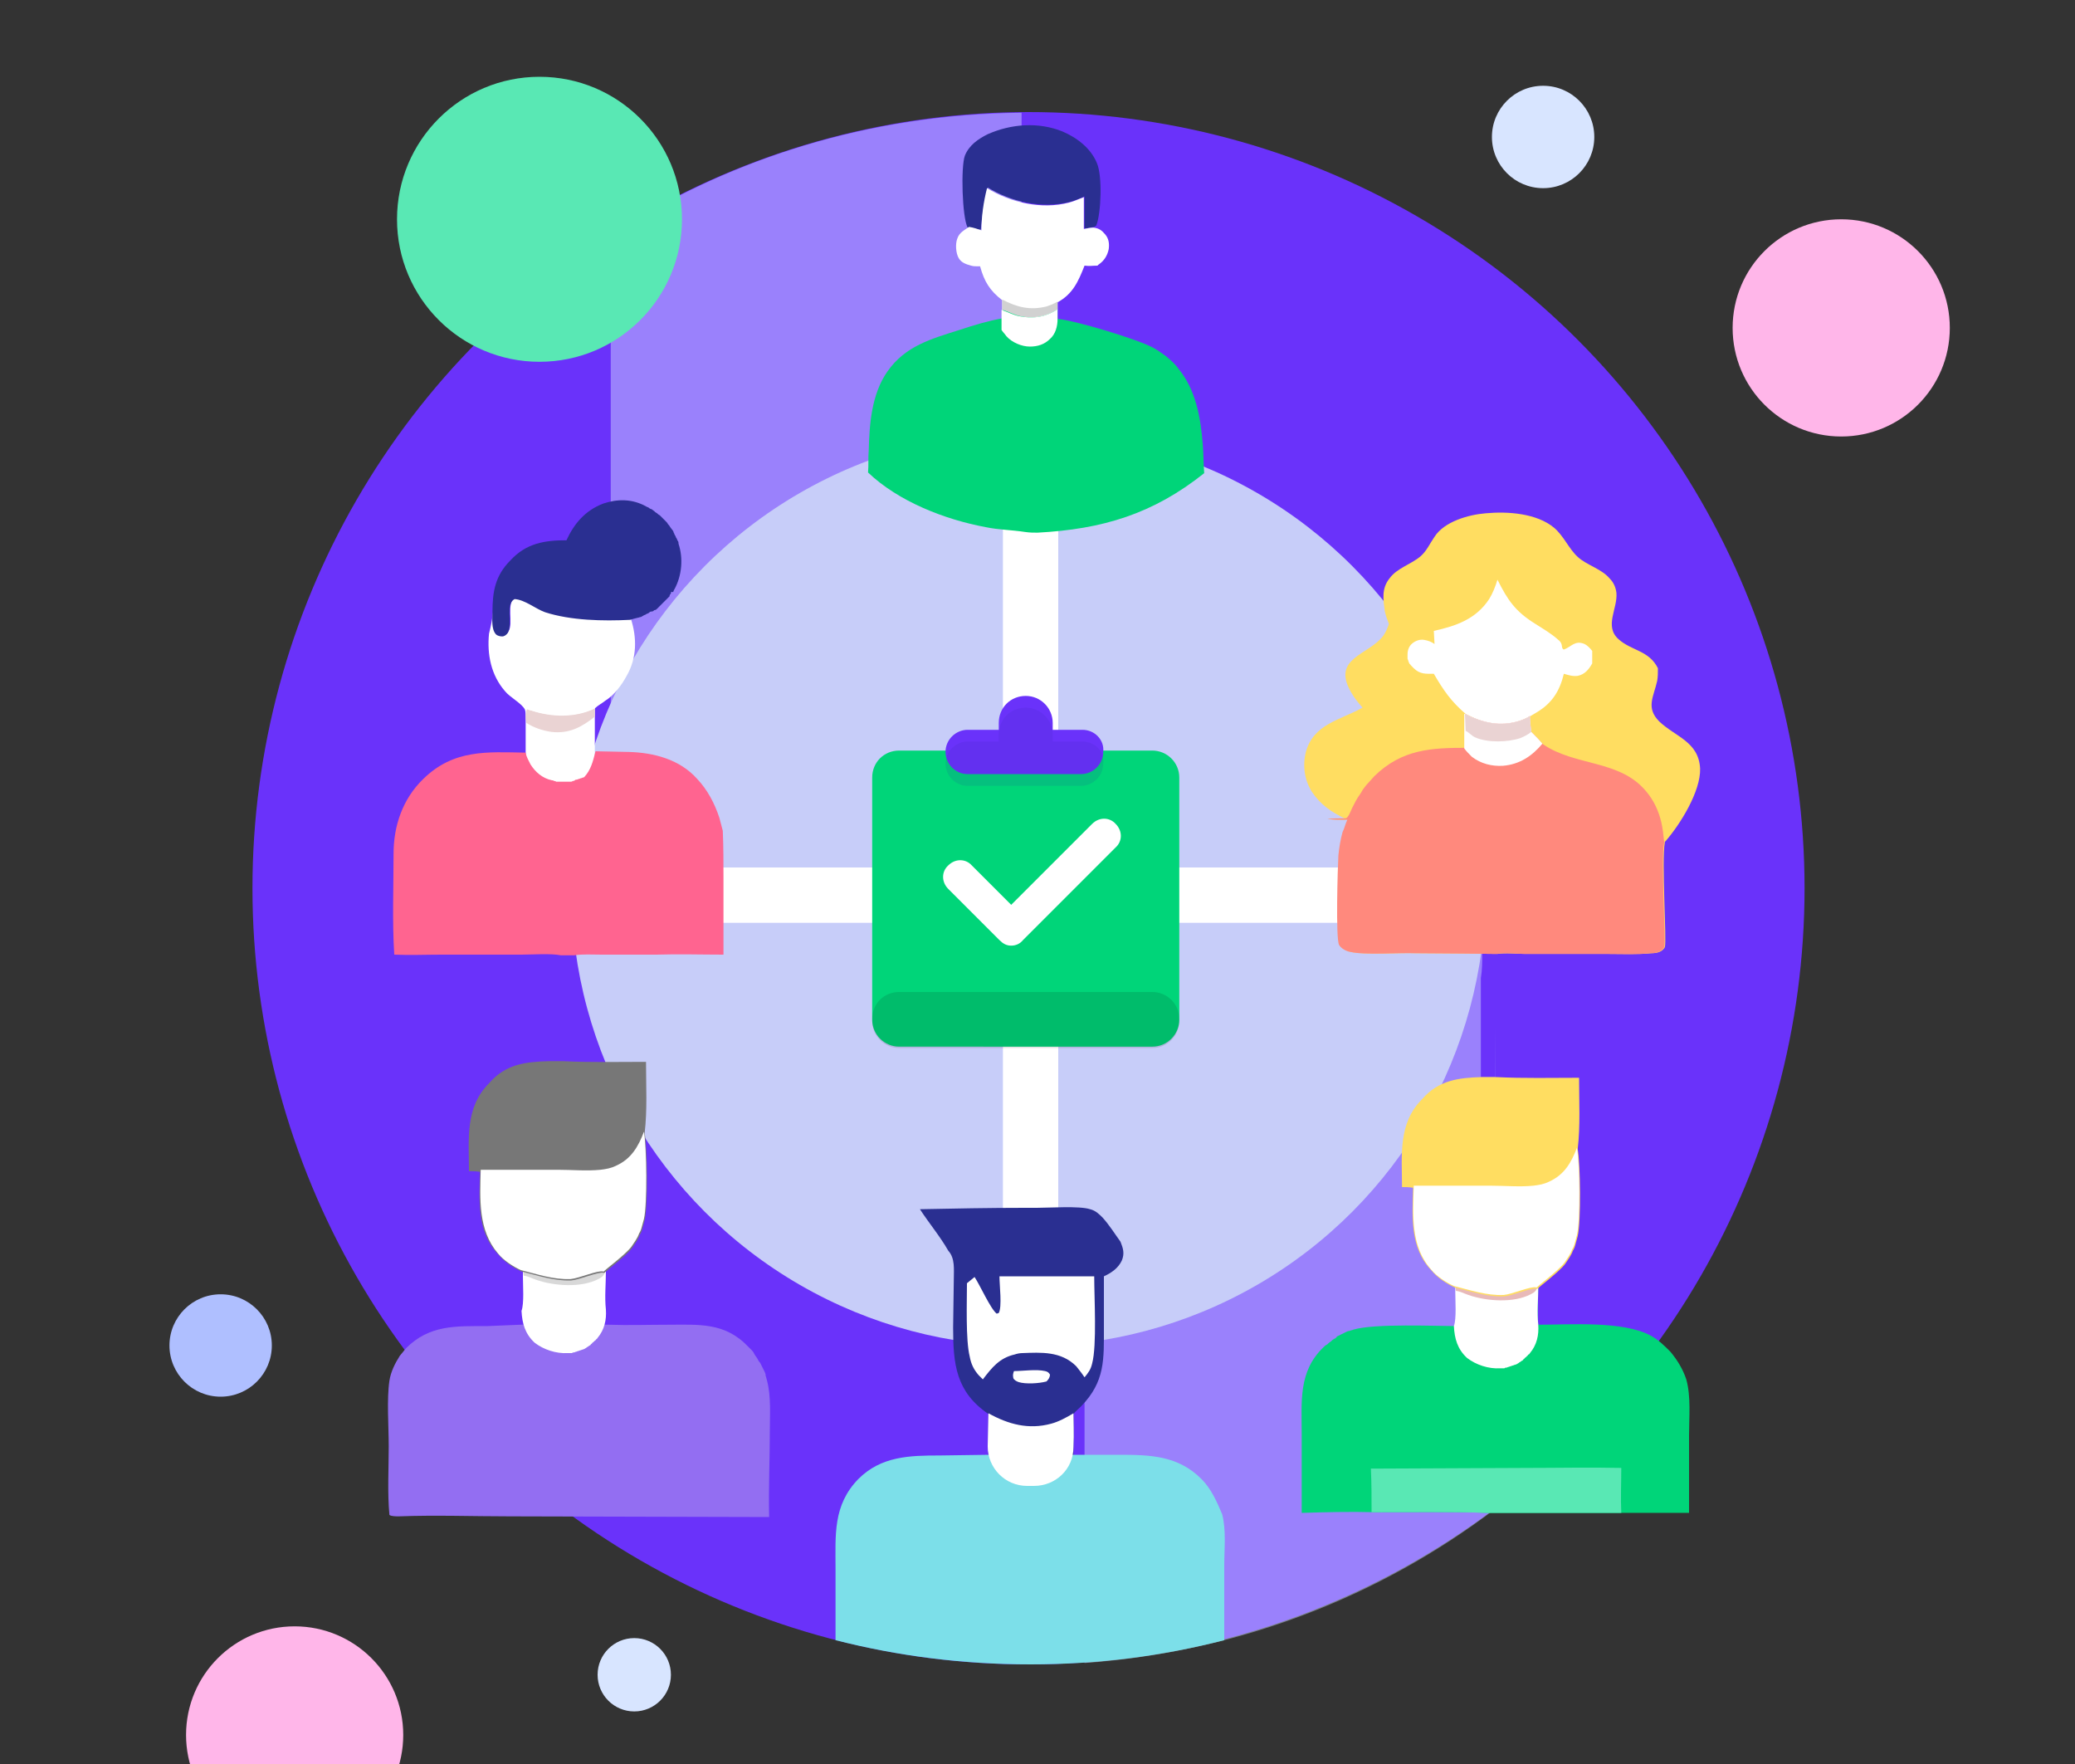
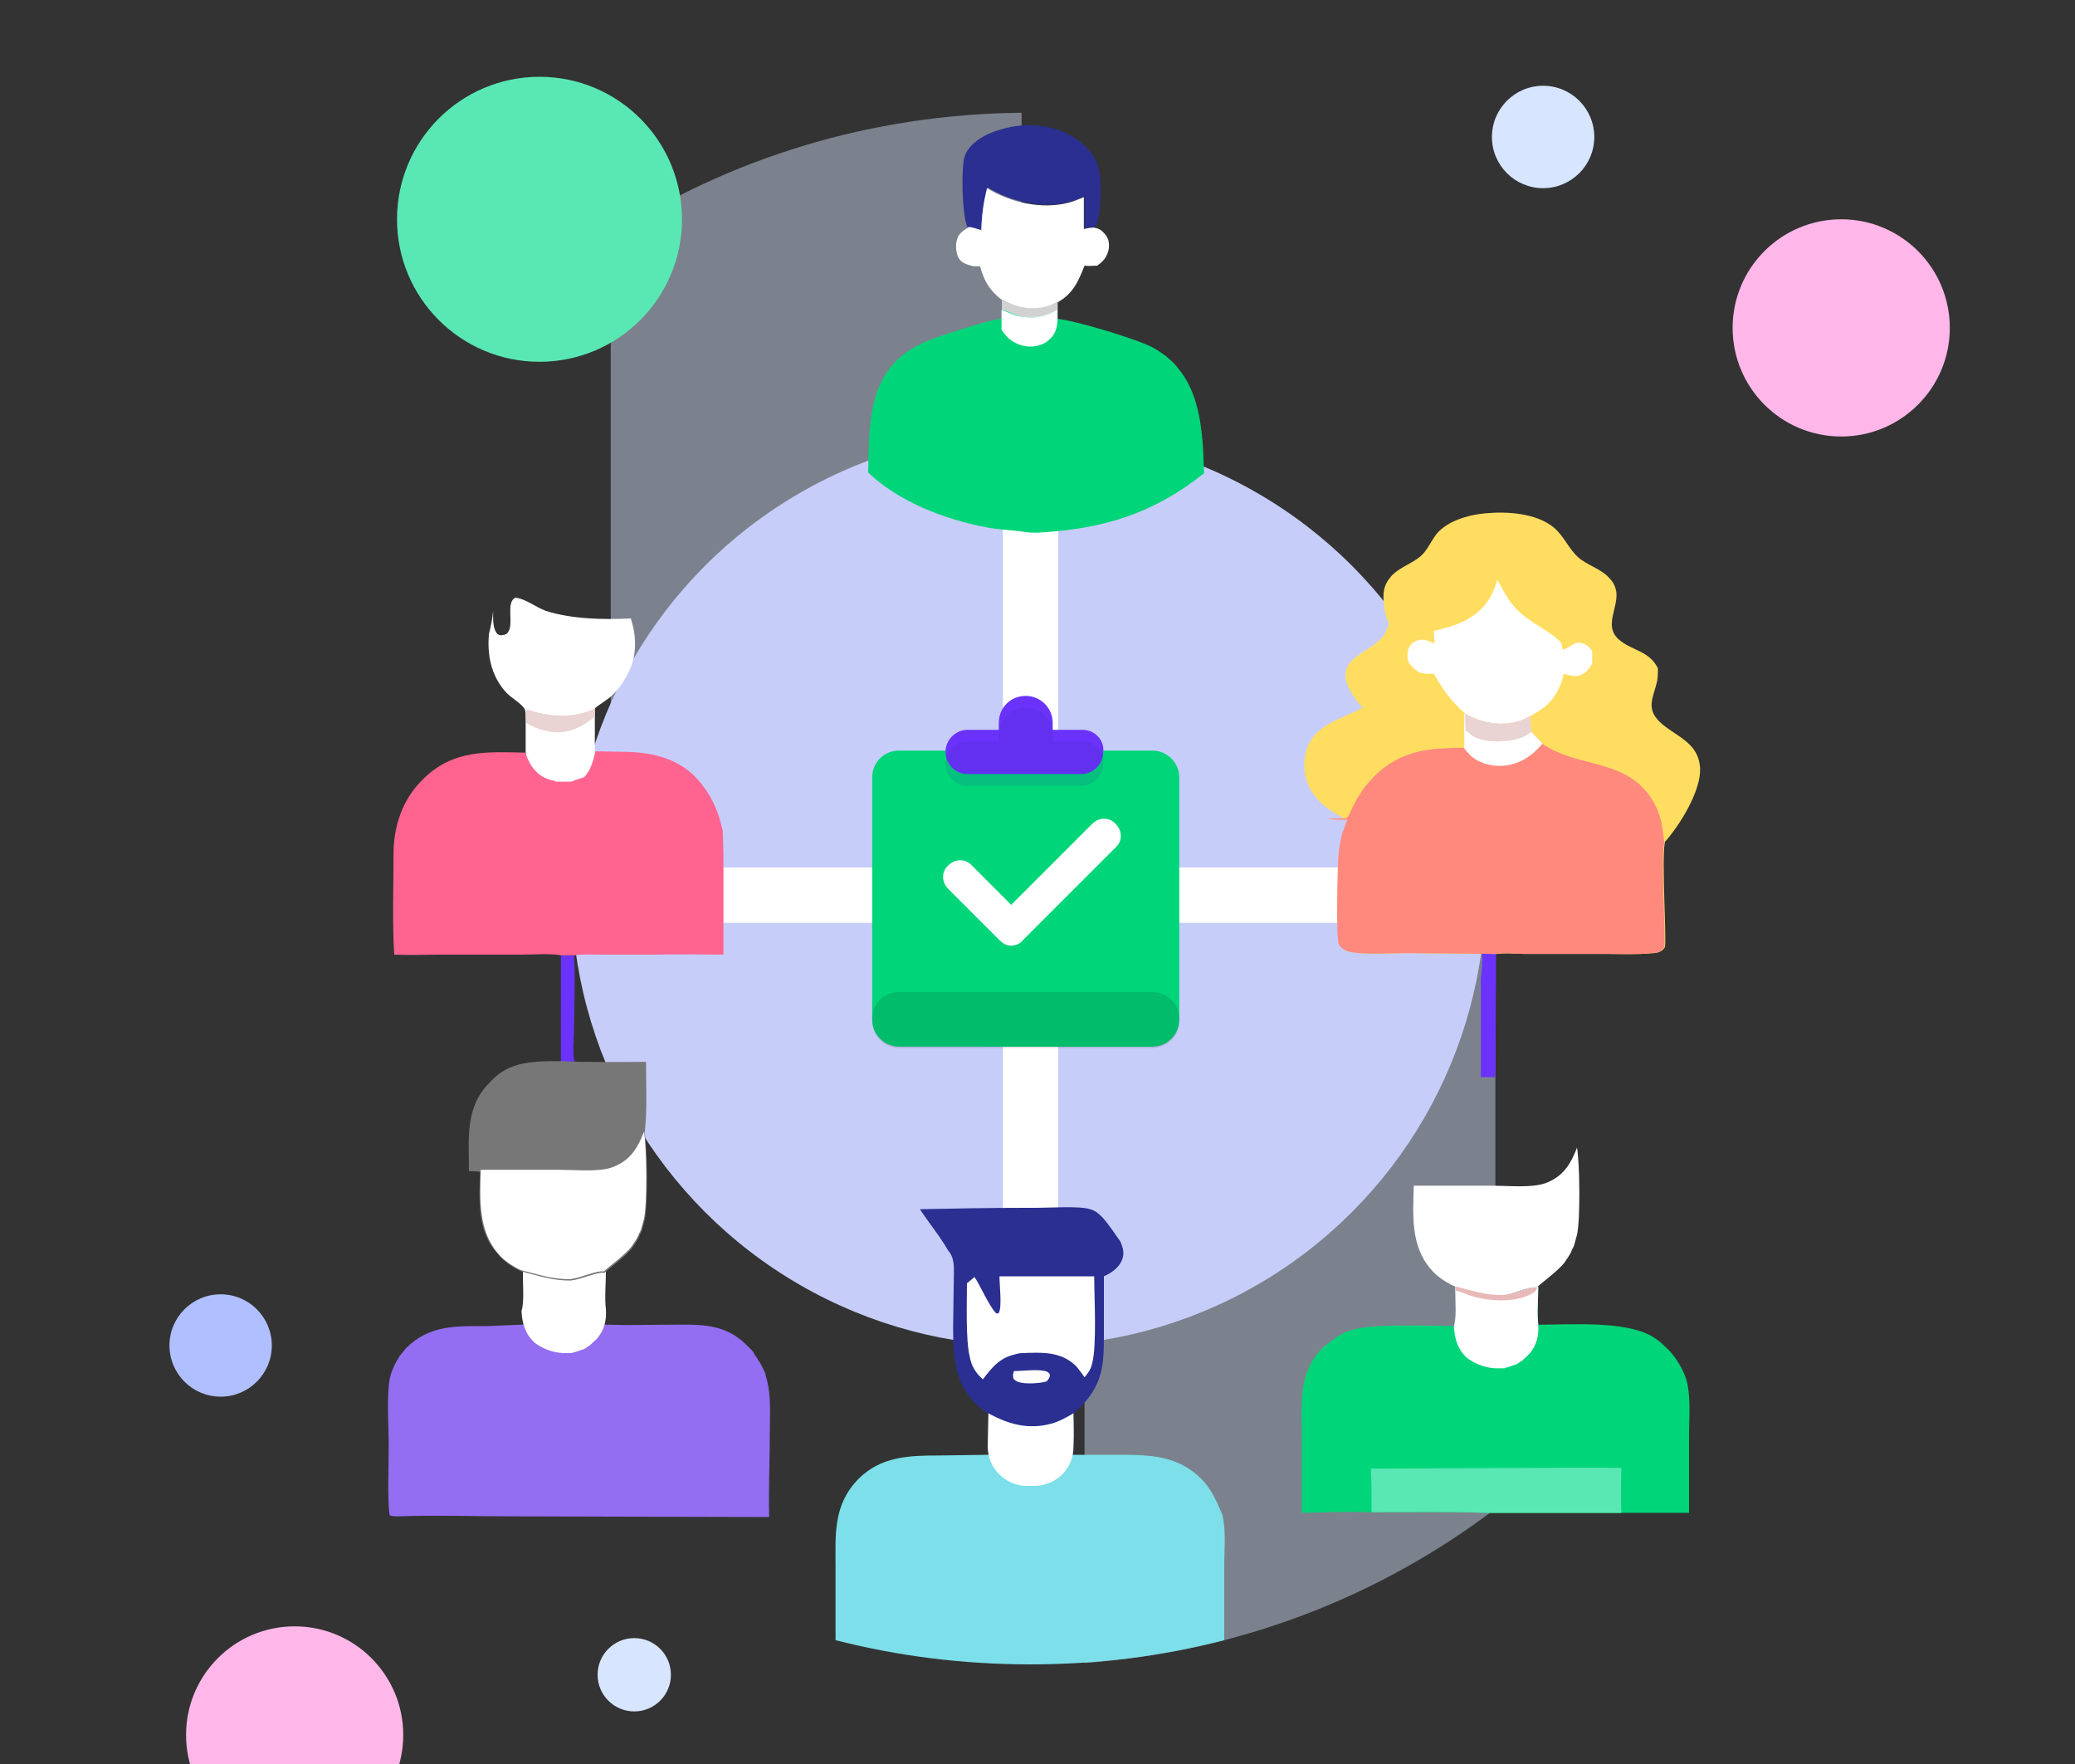
<svg xmlns="http://www.w3.org/2000/svg" version="1.1" id="Task_Prioritization_and_Distribution" x="0px" y="0px" viewBox="0 0 300 255" style="enable-background:new 0 0 300 255;" xml:space="preserve">
  <rect x="0" y="0" width="300" height="255" fill="#333333" stroke="none" />
  <style type="text/css">
	.st0{fill:#6A32FA;}
	.st1{opacity:0.44;}
	.st2{fill:#D8E5FF;}
	.st3{fill:#C7CDF9;}
	.st4{fill:#00D579;}
	.st5{fill:#FFFFFF;}
	.st6{fill:none;stroke:#FFFFFF;stroke-width:8;stroke-miterlimit:10;}
	.st7{fill:#E8B9B8;}
	.st8{fill:#59E8B4;}
	.st9{fill:#FFDD61;}
	.st10{fill:#936EF2;}
	.st11{fill:#2A2F91;}
	.st12{fill:#D1D1D1;}
	.st13{fill:#D8D8D8;}
	.st14{fill:#777777;}
	.st15{fill:#7CDFE9;}
	.st16{fill:#EAD3D3;}
	.st17{fill:#FF6490;}
	.st18{fill:#FF897D;}
	.st19{opacity:0.12;enable-background:new    ;}
	.st20{opacity:0.12;fill:#2F29A6;enable-background:new    ;}
	.st21{fill:#FFB6E9;}
	.st22{fill:#AFBFFF;}
</style>
-   <circle class="st0" cx="148.7" cy="128.4" r="112.2" />
  <g class="st1">
    <path class="st2" d="M156.8,240.4c22.3-1.6,42.7-9.6,59.4-22.3v-105h-59.4V240.4z" />
    <path class="st2" d="M88.3,34v113.3h59.4V16.3C125.8,16.5,105.4,22.9,88.3,34L88.3,34z" />
  </g>
  <circle class="st3" cx="148.7" cy="128.5" r="66.1" />
  <path class="st4" d="M210.4,185.8c2.4,0.7,4.7,1.4,7.2,1.3c1.1,0,4-1.2,4.7-1.1h0.1c0,1.8-0.2,3.7,0,5.5c4.6,0,12.3-0.6,16.3,1.6  c1.1,0.6,1.9,1.4,2.8,2.3c1,1.2,1.8,2.5,2.3,4c0.7,2.5,0.4,5.5,0.4,8.1v11.2h-9.5h-19.4c-5.5-0.2-11.2-0.1-16.7-0.1  c-3.4-0.1-7,0-10.4,0.1v-2.8v-8.6c0-4.7-0.5-9,3.1-12.5c0.2-0.2,0.3-0.3,0.5-0.4c0.2-0.1,0.3-0.3,0.5-0.4c0.2-0.1,0.3-0.3,0.5-0.4  c0.2-0.1,0.4-0.2,0.5-0.4c0.2-0.1,0.4-0.2,0.6-0.3c0.2-0.1,0.4-0.2,0.6-0.3c0.2-0.1,0.4-0.2,0.6-0.2c0.2-0.1,0.4-0.1,0.6-0.2  c3.1-0.9,11.7-0.5,15.4-0.5c0.4-1.1,0.2-3.7,0.2-5.1L210.4,185.8L210.4,185.8z" />
  <path class="st5" d="M210.4,185.8c2.4,0.7,4.7,1.4,7.2,1.3c1.1,0,4-1.2,4.7-1.1h0.1c0,1.8-0.2,3.7,0,5.5c0.1,1.5-0.2,2.9-1.2,4.1  c-0.1,0.1-0.1,0.2-0.2,0.2c-0.1,0-0.1,0.2-0.2,0.2c-0.1,0.1-0.1,0.1-0.2,0.2c-0.1,0.1-0.2,0.1-0.2,0.2c-0.1,0.1-0.2,0.1-0.2,0.2  c-0.1,0.1-0.2,0.1-0.3,0.2c-0.1,0.1-0.2,0.1-0.3,0.2c-0.1,0.1-0.2,0.1-0.3,0.2c-0.1,0-0.2,0.1-0.3,0.1c-0.1,0-0.2,0.1-0.3,0.1  s-0.2,0.1-0.3,0.1c-0.1,0-0.2,0.1-0.3,0.1s-0.2,0.1-0.3,0.1c-0.1,0-0.2,0-0.3,0.1c-0.1,0-0.2,0-0.3,0c-0.1,0-0.2,0-0.3,0  c-1.7,0.1-3.5-0.5-4.8-1.5c-1.4-1.3-1.8-2.8-1.9-4.6c0.4-1.1,0.2-3.7,0.2-5.1L210.4,185.8L210.4,185.8z" />
  <line class="st6" x1="149" y1="74.1" x2="149" y2="184.6" />
  <path class="st7" d="M210.4,185.8c2.4,0.7,4.7,1.4,7.2,1.3c1.1,0,4-1.2,4.7-1.1c-0.2,0.6-0.4,0.8-1,1.1c-2.5,1.3-6.4,1-9,0.1  c-0.6-0.2-1.1-0.5-1.8-0.6L210.4,185.8L210.4,185.8z" />
  <path class="st8" d="M198.2,212.3l22.4-0.1c4.6,0,9.3-0.1,13.8,0c0,2.2-0.1,4.4,0,6.5h-19.4c-5.5-0.2-11.2-0.1-16.7-0.1  C198.3,216.5,198.3,214.4,198.2,212.3L198.2,212.3z" />
  <path class="st0" d="M214.3,137.8c0.7,0,1.3,0,2,0l-0.1,17.9h-2.1v-14.3C214.3,140.2,214.3,139,214.3,137.8L214.3,137.8z" />
-   <path class="st9" d="M214.2,155.7h2.1c4,0.2,8,0.1,12,0.1c0,3.4,0.2,7-0.2,10.3c0.4,2.2,0.5,10.5,0,12.6c-0.1,0.4-0.2,0.7-0.3,1.1  c-0.1,0.4-0.2,0.7-0.4,1c-0.1,0.3-0.3,0.7-0.5,1c-0.2,0.3-0.4,0.6-0.6,0.9c-0.9,1.2-3.9,3.4-4,3.6h-0.1c-0.8-0.2-3.5,1-4.7,1.1  c-2.5,0.1-4.8-0.7-7.2-1.3c-1.1-0.5-2.5-1.4-3.3-2.4c-3.2-3.3-2.8-7.8-2.7-12c-0.6-0.1-1.1-0.1-1.6-0.1c0-4.6-0.6-9.2,2.9-12.7  C208,156.1,211,155.8,214.2,155.7L214.2,155.7z" />
  <path class="st5" d="M204.4,171.4h11.1c2.1,0,4.2,0.2,6.2,0c0.8-0.1,1.5-0.2,2.3-0.6c2.2-1,3.2-2.8,4-4.9c0.4,2.2,0.5,10.5,0,12.6  c-0.1,0.4-0.2,0.7-0.3,1.1c-0.1,0.4-0.2,0.7-0.4,1c-0.1,0.3-0.3,0.7-0.5,1s-0.4,0.6-0.6,0.9c-0.9,1.2-3.9,3.4-4,3.6h-0.1  c-0.8-0.2-3.5,1-4.7,1.1c-2.5,0.1-4.8-0.7-7.2-1.3c-1.1-0.5-2.5-1.4-3.3-2.4C203.9,180.1,204.3,175.6,204.4,171.4L204.4,171.4z" />
  <path class="st0" d="M81.1,138.1c0.7,0,1.2,0,1.9,0c0.2,3.6,0,7.3,0,10.9c0,1.3-0.3,3.2,0.1,4.6c-0.7,0.6-1.2,1.1-2,1.4  C81.1,149.4,81.1,143.7,81.1,138.1z" />
  <path class="st10" d="M77.6,191.4l10.5,0.1c2.8,0.1,5.5,0,8.4,0c4.5,0,8.3-0.4,11.7,3.2c0.2,0.2,0.3,0.3,0.5,0.5  c0.2,0.2,0.3,0.4,0.4,0.6c0.1,0.2,0.3,0.4,0.4,0.6c0.1,0.2,0.2,0.4,0.4,0.6c0.1,0.2,0.2,0.4,0.3,0.6s0.2,0.4,0.3,0.6  c0.1,0.2,0.2,0.4,0.2,0.7c0.1,0.2,0.1,0.4,0.2,0.7c0.6,2.3,0.4,4.9,0.4,7.3c0,4.1-0.2,8.3-0.1,12.4l-37.5-0.1c-5.3,0-10.7-0.2-16,0  c-0.5,0-1.1,0-1.4-0.2c-0.3-3.2-0.1-6.7-0.1-9.9c0-2.9-0.3-6.8,0.1-9.5c0.2-1.3,0.8-2.5,1.5-3.6c0.3-0.4,0.6-0.7,0.9-1.1  c3.4-3.4,7.2-3.2,11.7-3.2L77.6,191.4L77.6,191.4z" />
  <path class="st11" d="M139.9,32.9c-0.8-1.5-1-8.8-0.4-10.4c0.6-1.5,1.9-2.4,3.3-3.1c3.4-1.5,7.3-1.8,10.8-0.4c2.1,0.9,4.1,2.4,5,4.6  c0.8,1.9,0.6,7.2-0.1,9l-0.3,0.2c-0.5,0.1-1,0.2-1.4,0.2v-4.6c-0.7,0.3-1.4,0.6-2.2,0.8c-3.9,1-8.4,0-11.8-2.1c-0.5,2-0.8,4-1,6.1  C141.1,33.2,140.6,33,139.9,32.9L139.9,32.9z" />
  <path class="st5" d="M142.7,27.2c3.4,2.1,7.9,3.1,11.8,2.1c0.8-0.2,1.4-0.5,2.2-0.8v4.6c0.5-0.1,1-0.2,1.4-0.2  c0.8,0.1,1.2,0.4,1.7,1c0.5,0.6,0.6,1.3,0.5,2.1c-0.2,1-0.7,1.7-1.4,2.2c-0.1,0.1-0.2,0.1-0.2,0.2c-0.7,0-1.2,0.1-1.9,0  c-0.9,2.3-1.7,4.1-3.9,5.3v1.1c-1.7,1.1-3.5,1.4-5.5,1c-0.9-0.2-1.6-0.6-2.5-0.9v-1.5c-1.8-1.4-2.6-2.7-3.2-4.9c-0.1,0-0.1,0-0.2,0  c-0.4,0-0.8,0-1.1-0.1c-0.7-0.2-1.4-0.4-1.8-1.1c-0.4-0.7-0.5-2-0.2-2.8c0.3-0.9,1-1.2,1.7-1.7c0.7,0.1,1.2,0.3,1.8,0.5  C141.9,31.2,142.2,29.2,142.7,27.2L142.7,27.2z" />
  <path class="st12" d="M144.9,43.3c2.1,1.1,4,1.6,6.4,1c0.6-0.2,1.1-0.4,1.6-0.7v1.1c-1.7,1.1-3.5,1.4-5.5,1  c-0.9-0.2-1.6-0.6-2.5-0.9L144.9,43.3L144.9,43.3z" />
  <path class="st4" d="M152.9,44.7v1.4c2.5,0.2,11.4,2.9,13.7,4.1c0.4,0.2,0.7,0.4,1,0.6c0.3,0.2,0.7,0.5,1,0.7  c0.3,0.3,0.6,0.5,0.9,0.8s0.6,0.6,0.8,0.9c2.6,3.1,3.3,7.2,3.6,11.1c0.1,1.3,0.1,2.8,0.2,4.1c-7.4,5.9-14.7,8.1-24.1,8.6  c-0.6,0-1.1,0-1.8-0.1c-1.9-0.3-3.8-0.3-5.7-0.7c-5.9-1.1-12.6-3.7-17-7.9c0.1-1.1,0-2.1,0.1-3.2c0.1-3.8,0.4-8.1,2.7-11.4  c2.6-3.7,6.3-4.7,10.4-6c2.1-0.7,4.1-1.3,6.3-1.7v-1.2c0.9,0.3,1.6,0.7,2.5,0.9C149.3,46.1,151.1,45.9,152.9,44.7L152.9,44.7z" />
  <path class="st5" d="M152.9,44.7v1.4c0,1.1-0.3,2.2-1.1,2.9c-0.8,0.8-1.8,1.1-2.9,1.1c-1.2,0-2.6-0.6-3.4-1.5  c-0.2-0.3-0.5-0.6-0.7-0.9V46v-1.2c0.9,0.3,1.6,0.7,2.5,0.9C149.3,46.1,151.1,45.9,152.9,44.7L152.9,44.7z" />
  <path class="st5" d="M75.6,183.6c2.4,0.7,4.7,1.4,7.2,1.3c1.1,0,4-1.2,4.7-1.1h0.1c0,1.8-0.2,3.7,0,5.5c0.1,1.5-0.2,2.9-1.2,4.1  c-0.1,0.1-0.1,0.2-0.2,0.2c-0.1,0.1-0.1,0.2-0.2,0.2c-0.1,0.1-0.1,0.1-0.2,0.2c-0.1,0.1-0.2,0.1-0.2,0.2c-0.1,0.1-0.2,0.1-0.2,0.2  c-0.1,0.1-0.2,0.1-0.3,0.2c-0.1,0.1-0.2,0.1-0.3,0.2c-0.1,0.1-0.2,0.1-0.3,0.2c-0.1,0-0.2,0.1-0.3,0.1c-0.1,0-0.2,0.1-0.3,0.1  s-0.2,0.1-0.3,0.1s-0.2,0.1-0.3,0.1c-0.1,0-0.2,0.1-0.3,0.1c-0.1,0-0.2,0-0.3,0.1c-0.1,0-0.2,0-0.3,0s-0.2,0-0.3,0  c-1.7,0.1-3.5-0.5-4.8-1.5c-1.4-1.3-1.8-2.8-1.9-4.6c0.4-1.1,0.2-3.7,0.2-5.1L75.6,183.6L75.6,183.6z" />
-   <path class="st13" d="M75.6,183.6c2.4,0.7,4.7,1.4,7.2,1.3c1.1,0,4-1.2,4.7-1.1c-0.2,0.6-0.4,0.8-1,1.1c-2.5,1.3-6.4,1-9,0.1  c-0.6-0.2-1.1-0.5-1.8-0.6L75.6,183.6L75.6,183.6z" />
  <path class="st14" d="M79.3,153.4h2.1c4,0.2,8,0.1,12,0.1c0,3.4,0.2,7-0.2,10.3c0.4,2.2,0.5,10.5,0,12.6c-0.1,0.4-0.2,0.7-0.3,1.1  c-0.1,0.4-0.2,0.7-0.4,1c-0.1,0.3-0.3,0.7-0.5,1c-0.2,0.3-0.4,0.6-0.6,0.9c-0.9,1.2-3.9,3.4-4,3.6h-0.1c-0.8-0.2-3.5,1-4.7,1.1  c-2.5,0.1-4.8-0.7-7.2-1.3c-1.1-0.5-2.5-1.4-3.3-2.4c-3.2-3.3-2.8-7.8-2.7-12c-0.6-0.1-1.1-0.1-1.6-0.1c0-4.6-0.6-9.2,2.9-12.7  C73.1,153.8,76,153.5,79.3,153.4L79.3,153.4z" />
  <path class="st5" d="M69.5,169.1h11.1c2.1,0,4.2,0.2,6.2,0c0.8-0.1,1.5-0.2,2.3-0.6c2.2-1,3.2-2.8,4-4.9c0.4,2.2,0.5,10.5,0,12.6  c-0.1,0.4-0.2,0.7-0.3,1.1c-0.1,0.4-0.2,0.7-0.4,1c-0.1,0.3-0.3,0.7-0.5,1c-0.2,0.3-0.4,0.6-0.6,0.9c-0.9,1.2-3.9,3.4-4,3.6h-0.1  c-0.8-0.2-3.5,1-4.7,1.1c-2.5,0.1-4.8-0.7-7.2-1.3c-1.1-0.5-2.5-1.4-3.3-2.4C69.1,177.8,69.4,173.3,69.5,169.1L69.5,169.1z" />
  <path class="st11" d="M148.1,174.6h1.8c1.8,0,6.2-0.3,7.7,0.2c0.8,0.2,1.3,0.7,1.8,1.2c1,1.1,1.8,2.4,2.6,3.5c0.4,1,0.6,1.7,0.2,2.7  c-0.5,1.1-1.5,1.8-2.6,2.3c0,2.4,0,4.8,0,7.3c0,4.7,0.2,7.9-3.3,11.5c-0.4,0.4-0.8,0.7-1.1,1.1c0.1,2,0,4,0,6c-4.1,0-8.2,0-12.3,0  v-6c-4.7-3.2-5.1-7.2-5.1-12.5l0.1-7c0-1.4,0.2-3-0.8-4.1c-1.2-2.1-2.8-4-4.1-6C138,174.7,143.1,174.6,148.1,174.6L148.1,174.6z" />
  <path class="st5" d="M146.6,198.2c1.3,0,3.2-0.3,4.5,0c0.4,0.1,0.5,0.2,0.7,0.5c0,0.4-0.2,0.7-0.5,1c-1.1,0.3-3,0.4-4,0.1  c-0.3-0.1-0.7-0.3-0.8-0.6C146.4,198.7,146.5,198.5,146.6,198.2z" />
  <path class="st5" d="M144.5,184.5c4.6,0,9.1,0,13.7,0c0,3.1,0.4,10-0.3,12.6c-0.2,0.9-0.6,1.4-1.1,2c-0.4-0.6-0.8-1.1-1.2-1.6  c-2.2-2.2-5.1-2-7.8-1.9c-0.4,0-0.8,0.1-1.1,0.2c-2.2,0.5-3.3,1.9-4.6,3.6c-0.2-0.2-0.4-0.4-0.6-0.6c-0.7-0.8-1.1-1.6-1.3-2.7  c-0.6-2.4-0.4-7.9-0.4-10.6l1.1-0.9c0.8,1.2,2.3,4.6,3.2,5.3l0.3-0.1C144.9,188.9,144.5,185.8,144.5,184.5L144.5,184.5z" />
  <path class="st15" d="M173.7,213.8c-3.4-3.4-7.4-3.5-12-3.5c-2.1,0-4.3,0-6.4,0c-4.1,0-8.2,0-12.3,0l-7.1,0.1  c-4.4,0-8.5,0.1-11.8,3.4c-3.7,3.8-3.3,8.1-3.3,13v10.3c9,2.3,18.4,3.5,28.2,3.5s19-1.2,28-3.5v-10.8c0-2.4,0.3-5.1-0.3-7.4  C175.9,217,175.1,215.2,173.7,213.8L173.7,213.8z" />
  <path class="st5" d="M142.9,204.3c2.9,1.6,5.8,2.4,9.1,1.5c1.1-0.3,2.2-0.9,3.2-1.5c0,1,0.1,2.9,0,4.9c0,3.2-2.6,5.6-5.7,5.6  c-0.3,0-0.7,0-1,0c-3.2,0-5.7-2.6-5.7-5.7L142.9,204.3L142.9,204.3z" />
  <line class="st6" x1="204.2" y1="129.4" x2="93.8" y2="129.4" />
  <g>
    <rect x="76" y="100.9" class="st5" width="10" height="13.4" />
    <path class="st16" d="M76,103.7c0-0.3,0-1,0.2-1.2c0.2,0.1,0.4,0.2,0.6,0.2c2.9,1,6.4,1.1,9.2-0.3v1.2c-1.9,1.5-3.7,2.5-6.3,2.2   c-1.3-0.2-2.5-0.6-3.6-1.3L76,103.7L76,103.7z" />
    <path class="st5" d="M71.3,88.3c0,1-0.1,2.4,0.5,3.2c0.2,0.3,0.6,0.4,0.9,0.3c0.3,0,0.7-0.2,0.8-0.5c0.8-1.2-0.4-4.2,1-4.9   c1.4,0.1,3,1.4,4.4,1.9c3.7,1.2,8.4,1.3,12.3,1.1c0.9,2.8,0.9,5.7-0.6,8.3c-0.7,1.3-1.8,2.8-3.1,3.6c-0.5,0.4-1.1,0.7-1.5,1.1   c-2.8,1.3-6.3,1.2-9.2,0.3c-0.2-0.1-0.4-0.1-0.6-0.2c-0.2,0.3-0.2,0.9-0.2,1.2c0-0.3,0-0.8-0.1-1.1c-0.4-0.9-2.2-1.8-2.9-2.7   c-2-2.3-2.6-5.3-2.3-8.3C71,90.4,71.2,89.4,71.3,88.3L71.3,88.3z" />
-     <path class="st11" d="M81.9,78.1c1.1-2.4,2.7-4.3,5.3-5.3c2.1-0.7,4.2-0.7,6.2,0.4c0.1,0.1,0.3,0.1,0.4,0.2   c0.1,0.1,0.3,0.2,0.4,0.2c0.1,0.1,0.3,0.2,0.4,0.3c0.1,0.1,0.2,0.2,0.4,0.3c0.1,0.1,0.2,0.2,0.4,0.3c0.1,0.1,0.2,0.2,0.3,0.3   c0.1,0.1,0.2,0.2,0.3,0.3c0.1,0.1,0.2,0.2,0.3,0.3s0.2,0.2,0.3,0.4c0.1,0.1,0.2,0.2,0.3,0.4c0.1,0.1,0.2,0.3,0.3,0.4   c0.1,0.1,0.2,0.3,0.2,0.4c0.1,0.1,0.1,0.3,0.2,0.4s0.1,0.3,0.2,0.4c0.1,0.1,0.1,0.3,0.2,0.4c0.1,0.1,0.1,0.3,0.1,0.4   c0.7,2.1,0.5,4.6-0.6,6.6c-0.1,0.1-0.1,0.3-0.2,0.4C97,85.5,97,85.6,97,85.8c-0.1,0.1-0.2,0.2-0.2,0.4c-0.1,0.1-0.2,0.2-0.3,0.3   c-0.1,0.1-0.2,0.2-0.3,0.3c-0.1,0.1-0.2,0.2-0.3,0.3c-0.1,0.1-0.2,0.2-0.3,0.3c-0.1,0.1-0.2,0.2-0.3,0.3c-0.1,0.1-0.2,0.2-0.3,0.3   c-0.1,0.1-0.2,0.2-0.4,0.2c-0.1,0.1-0.2,0.2-0.4,0.2c-0.2,0-0.3,0.1-0.4,0.2c-0.1,0.1-0.3,0.1-0.4,0.2s-0.3,0.1-0.4,0.2   c-0.2,0.1-0.3,0.2-0.4,0.2c-0.1,0-0.3,0.1-0.4,0.1c-0.4,0.1-0.8,0.2-1.1,0.3c-3.9,0.2-8.6,0.1-12.3-1.1c-1.4-0.5-2.9-1.8-4.4-1.9   c-1.4,0.7-0.2,3.5-1,4.9c-0.2,0.3-0.5,0.5-0.8,0.5s-0.7-0.1-0.9-0.3c-0.7-0.8-0.5-2.2-0.5-3.2c0-3,0.4-5.3,2.6-7.5   C76.1,78.5,78.8,78.1,81.9,78.1L81.9,78.1z" />
    <path class="st17" d="M86.1,108.6l4.8,0.1c3.7,0.1,7.4,1.1,9.9,3.9c1.5,1.6,2.5,3.5,3.2,5.6c0.2,0.7,0.3,1.2,0.5,1.9   c0.1,2.3,0.1,4.7,0.1,7V138c-3.2,0-6.5-0.1-9.7,0H87c-1.3,0-2.8-0.1-4,0.1c-0.7,0-1.2,0-1.9,0c-1.4-0.3-4.2-0.1-5.7-0.1H63.8   c-2.3,0-4.5,0.1-6.8,0c-0.3-4.8-0.1-9.8-0.1-14.6c0-4,1.3-7.9,4.3-10.8c4.4-4.3,9.2-3.9,14.8-3.8c0.1,0.6,0.4,1.1,0.7,1.7   c0.7,1.1,1.7,2,3.1,2.3c0.1,0,0.2,0,0.3,0.1c0.1,0,0.2,0,0.3,0.1c0.1,0,0.2,0,0.3,0s0.2,0,0.3,0c0.1,0,0.2,0,0.3,0   c0.1,0,0.2,0,0.3,0c0.1,0,0.2,0,0.3,0c0.1,0,0.2,0,0.3,0c0.1,0,0.2,0,0.3,0c0.1,0,0.2,0,0.3-0.1c0.1,0,0.2,0,0.3-0.1   c0.1-0.1,0.2-0.1,0.3-0.1c0.1,0,0.2-0.1,0.3-0.1c0.1,0,0.2-0.1,0.3-0.1c0.1,0,0.2-0.1,0.3-0.1c0.1,0,0.2-0.1,0.2-0.1   C85.4,111.3,85.7,110.2,86.1,108.6L86.1,108.6z" />
  </g>
  <g>
    <path class="st9" d="M200.2,88.3c-0.2-1.6-0.5-3.2,0.7-4.7c1.1-1.5,3.1-2,4.5-3.2c0.9-0.8,1.3-1.8,2-2.8c1.4-2.2,4.9-3.2,7.4-3.4   c3.2-0.3,7.4,0,9.9,2.1c1.4,1.2,2.1,3,3.4,4.2c1.3,1.2,3.4,1.7,4.6,3.1c0.6,0.6,0.9,1.3,1,2.1c0.2,2.3-1.8,4.8,0.3,6.7   c1.9,1.7,4.4,1.6,5.7,4.2c0,0.6,0,1.2-0.1,1.8c-0.5,2.3-1.7,3.9,0.3,5.9c2.3,2.2,5.7,2.9,5.9,6.8c0.1,3.3-2.9,8.1-5,10.5l-0.1,0.1   v0.1c-0.5,2.6,0.3,14.3,0,15.1c0,0.1-0.2,0.3-0.3,0.4c-0.4,0.4-1.1,0.5-1.7,0.5c-2,0.2-4,0.1-6,0.1h-12.1c-1.2,0-2.9-0.2-4.1,0   c-0.7,0-8.5-0.1-11.7-0.1c-2.5-0.1-7.4,0.3-9.5-0.2c-0.6-0.1-1.3-0.5-1.6-1c-0.5-1-0.2-11.1-0.1-12.9c0.1-1.1,0.3-2.3,0.6-3.4   c0.3-0.6,0.4-1.2,0.7-1.8c-1,0-1.9,0-2.9-0.1c0.8-0.1,1.6-0.1,2.4-0.1c-1.9-0.9-3.5-2-4.7-3.8c-1.1-1.7-1.4-3.8-0.9-5.8   c1.1-4,4.9-4.6,8-6.3l0.2-0.1c-0.7-0.8-1.2-1.4-1.7-2.3c-2.8-4.9,2.6-5.3,4.7-8.1c0.4-0.6,0.6-1.1,0.8-1.7   C200.5,89.4,200.3,88.8,200.2,88.3L200.2,88.3z" />
    <path class="st5" d="M216.5,83.8c1.5,3,2.6,4.6,5.5,6.4c1.1,0.7,2.3,1.4,3.3,2.3c0.8,0.6,0.3,1.2,0.8,1.4c1.1-0.4,1.6-1.4,3-0.8   c0.4,0.2,0.8,0.6,1.1,1v1.8c-0.5,0.9-1.1,1.6-2.1,1.8c-0.7,0.1-1.3-0.1-2-0.3c-0.6,2.5-1.7,4.2-3.8,5.5c-0.3,0.2-0.7,0.4-1,0.6   c-0.5,0.3-1.1,0.5-1.5,0.7c-2.9,1-5.3,0.4-7.9-1c-2.1-1.8-3.2-3.4-4.6-5.8c-1.1,0-2,0.1-2.9-0.8c-0.1-0.1-0.1-0.1-0.2-0.2   c-0.1-0.1-0.1-0.1-0.2-0.2c-0.1-0.1-0.1-0.2-0.2-0.2c0-0.1-0.1-0.2-0.1-0.2c0-0.1-0.1-0.2-0.1-0.3s-0.1-0.2-0.1-0.3s0-0.2,0-0.3   s0-0.2,0-0.3c0-0.6,0.2-1.2,0.7-1.6c0.5-0.4,1.1-0.6,1.7-0.5c0.6,0.1,1.1,0.3,1.5,0.6l-0.1-1.9c3.2-0.7,6.1-1.7,8-4.6   C215.8,85.8,216.2,84.8,216.5,83.8L216.5,83.8z" />
    <path class="st18" d="M211.8,103.2c2.6,1.3,5.1,1.9,7.9,1c0.6-0.2,1.1-0.4,1.5-0.7c0,0.8,0.1,1.5,0.2,2.3c0.6,0.6,1.1,1.1,1.6,1.7   l0.1,0.1c4.7,3.2,11.1,2.2,14.9,6.8c1.1,1.3,1.8,2.8,2.2,4.5c0.2,0.9,0.3,1.8,0.4,2.8v0.1c-0.5,2.6,0.3,14.3,0,15.1   c0,0.1-0.2,0.3-0.3,0.4c-0.4,0.4-1.1,0.5-1.7,0.5c-2,0.2-4,0.1-6,0.1h-12.1c-1.2,0-2.9-0.2-4.1,0c-0.7,0-8.5-0.1-11.7-0.1   c-2.5-0.1-7.4,0.3-9.5-0.2c-0.6-0.1-1.3-0.5-1.6-1c-0.5-1-0.2-11.1-0.1-12.9c0.1-1.1,0.3-2.3,0.6-3.4c0.3-0.6,0.4-1.2,0.7-1.8   c-1,0-1.9,0-2.9-0.1c0.8-0.1,1.6-0.1,2.4-0.1c0.3,0,0.4,0,0.6-0.3c0.3-0.4,0.5-1.1,0.8-1.6c0.2-0.4,0.4-0.8,0.6-1.1   c0.2-0.3,0.5-0.7,0.7-1.1c0.3-0.4,0.5-0.7,0.8-1c0.3-0.3,0.6-0.7,0.9-1c4-3.9,8.2-4.1,13.4-4.1v-2.5L211.8,103.2L211.8,103.2z" />
    <path class="st5" d="M211.8,103.2c2.6,1.3,5.1,1.9,7.9,1c0.6-0.2,1.1-0.4,1.5-0.7c0,0.8,0.1,1.5,0.2,2.3c0.6,0.6,1.1,1.1,1.6,1.7   c-1.5,1.8-3.3,3-5.7,3.2c-1.6,0.1-3.2-0.3-4.5-1.3c-0.4-0.4-0.8-0.8-1.1-1.2v-2.5V103.2L211.8,103.2z" />
    <path class="st16" d="M211.8,103.2c2.6,1.3,5.1,1.9,7.9,1c0.6-0.2,1.1-0.4,1.5-0.7c0,0.8,0.1,1.5,0.2,2.3c-0.5,0.4-1.1,0.7-1.6,0.9   c-1.8,0.6-4.7,0.7-6.5-0.1c-0.5-0.2-0.9-0.7-1.3-0.9c0,0-0.1,0-0.1-0.1L211.8,103.2L211.8,103.2z" />
  </g>
  <g>
    <path class="st4" d="M130,108.5h36.6c2.1,0,3.9,1.7,3.9,3.9v35c0,2.1-1.7,3.9-3.9,3.9H130c-2.1,0-3.9-1.7-3.9-3.9v-35   C126.1,110.2,127.8,108.5,130,108.5z" />
    <path class="st19" d="M130,143.4h36.6c2.1,0,3.9,1.7,3.9,3.9v0.3c0,2.1-1.7,3.9-3.9,3.9H130c-2.1,0-3.9-1.7-3.9-3.9v-0.3   C126.1,145.1,127.8,143.4,130,143.4z" />
    <path class="st5" d="M146.2,136.7c-0.7,0-1.2-0.3-1.7-0.8l-7.4-7.4c-1-1-1-2.5,0-3.4c1-1,2.5-1,3.4,0l5.7,5.7l11.7-11.7   c1-1,2.5-1,3.4,0c1,1,1,2.5,0,3.4l-13.4,13.4C147.5,136.4,146.9,136.7,146.2,136.7L146.2,136.7z" />
    <path class="st0" d="M156.5,105.5h-4.3c0-0.1,0-0.2,0-0.3v-0.7c0-2.1-1.7-3.9-3.9-3.9c-2.2,0-3.9,1.7-3.9,3.9v0.7   c0,0.1,0,0.2,0,0.3h-4.5c-1.7,0-3.2,1.4-3.2,3.2l0,0c0,1.7,1.4,3.2,3.2,3.2h16.4c1.7,0,3.2-1.4,3.2-3.2l0,0   C159.7,107,158.3,105.5,156.5,105.5L156.5,105.5z" />
    <path class="st20" d="M156.5,107.2h-4.3c0-0.1,0-0.2,0-0.3v-0.7c0-2.1-1.7-3.9-3.9-3.9c-2.2,0-3.9,1.7-3.9,3.9v0.7   c0,0.1,0,0.2,0,0.3h-4.5c-1.7,0-3.2,1.4-3.2,3.2l0,0c0,1.7,1.4,3.2,3.2,3.2h16.4c1.7,0,3.2-1.4,3.2-3.2l0,0   C159.7,108.6,158.3,107.2,156.5,107.2L156.5,107.2z" />
  </g>
  <circle class="st8" cx="78" cy="31.7" r="20.6" />
  <circle class="st21" cx="266.2" cy="47.4" r="15.7" />
  <circle class="st21" cx="42.6" cy="250.8" r="15.7" />
  <circle class="st2" cx="223.1" cy="19.8" r="7.4" />
  <circle class="st2" cx="91.7" cy="242.1" r="5.3" />
  <circle class="st22" cx="31.9" cy="194.5" r="7.4" />
</svg>